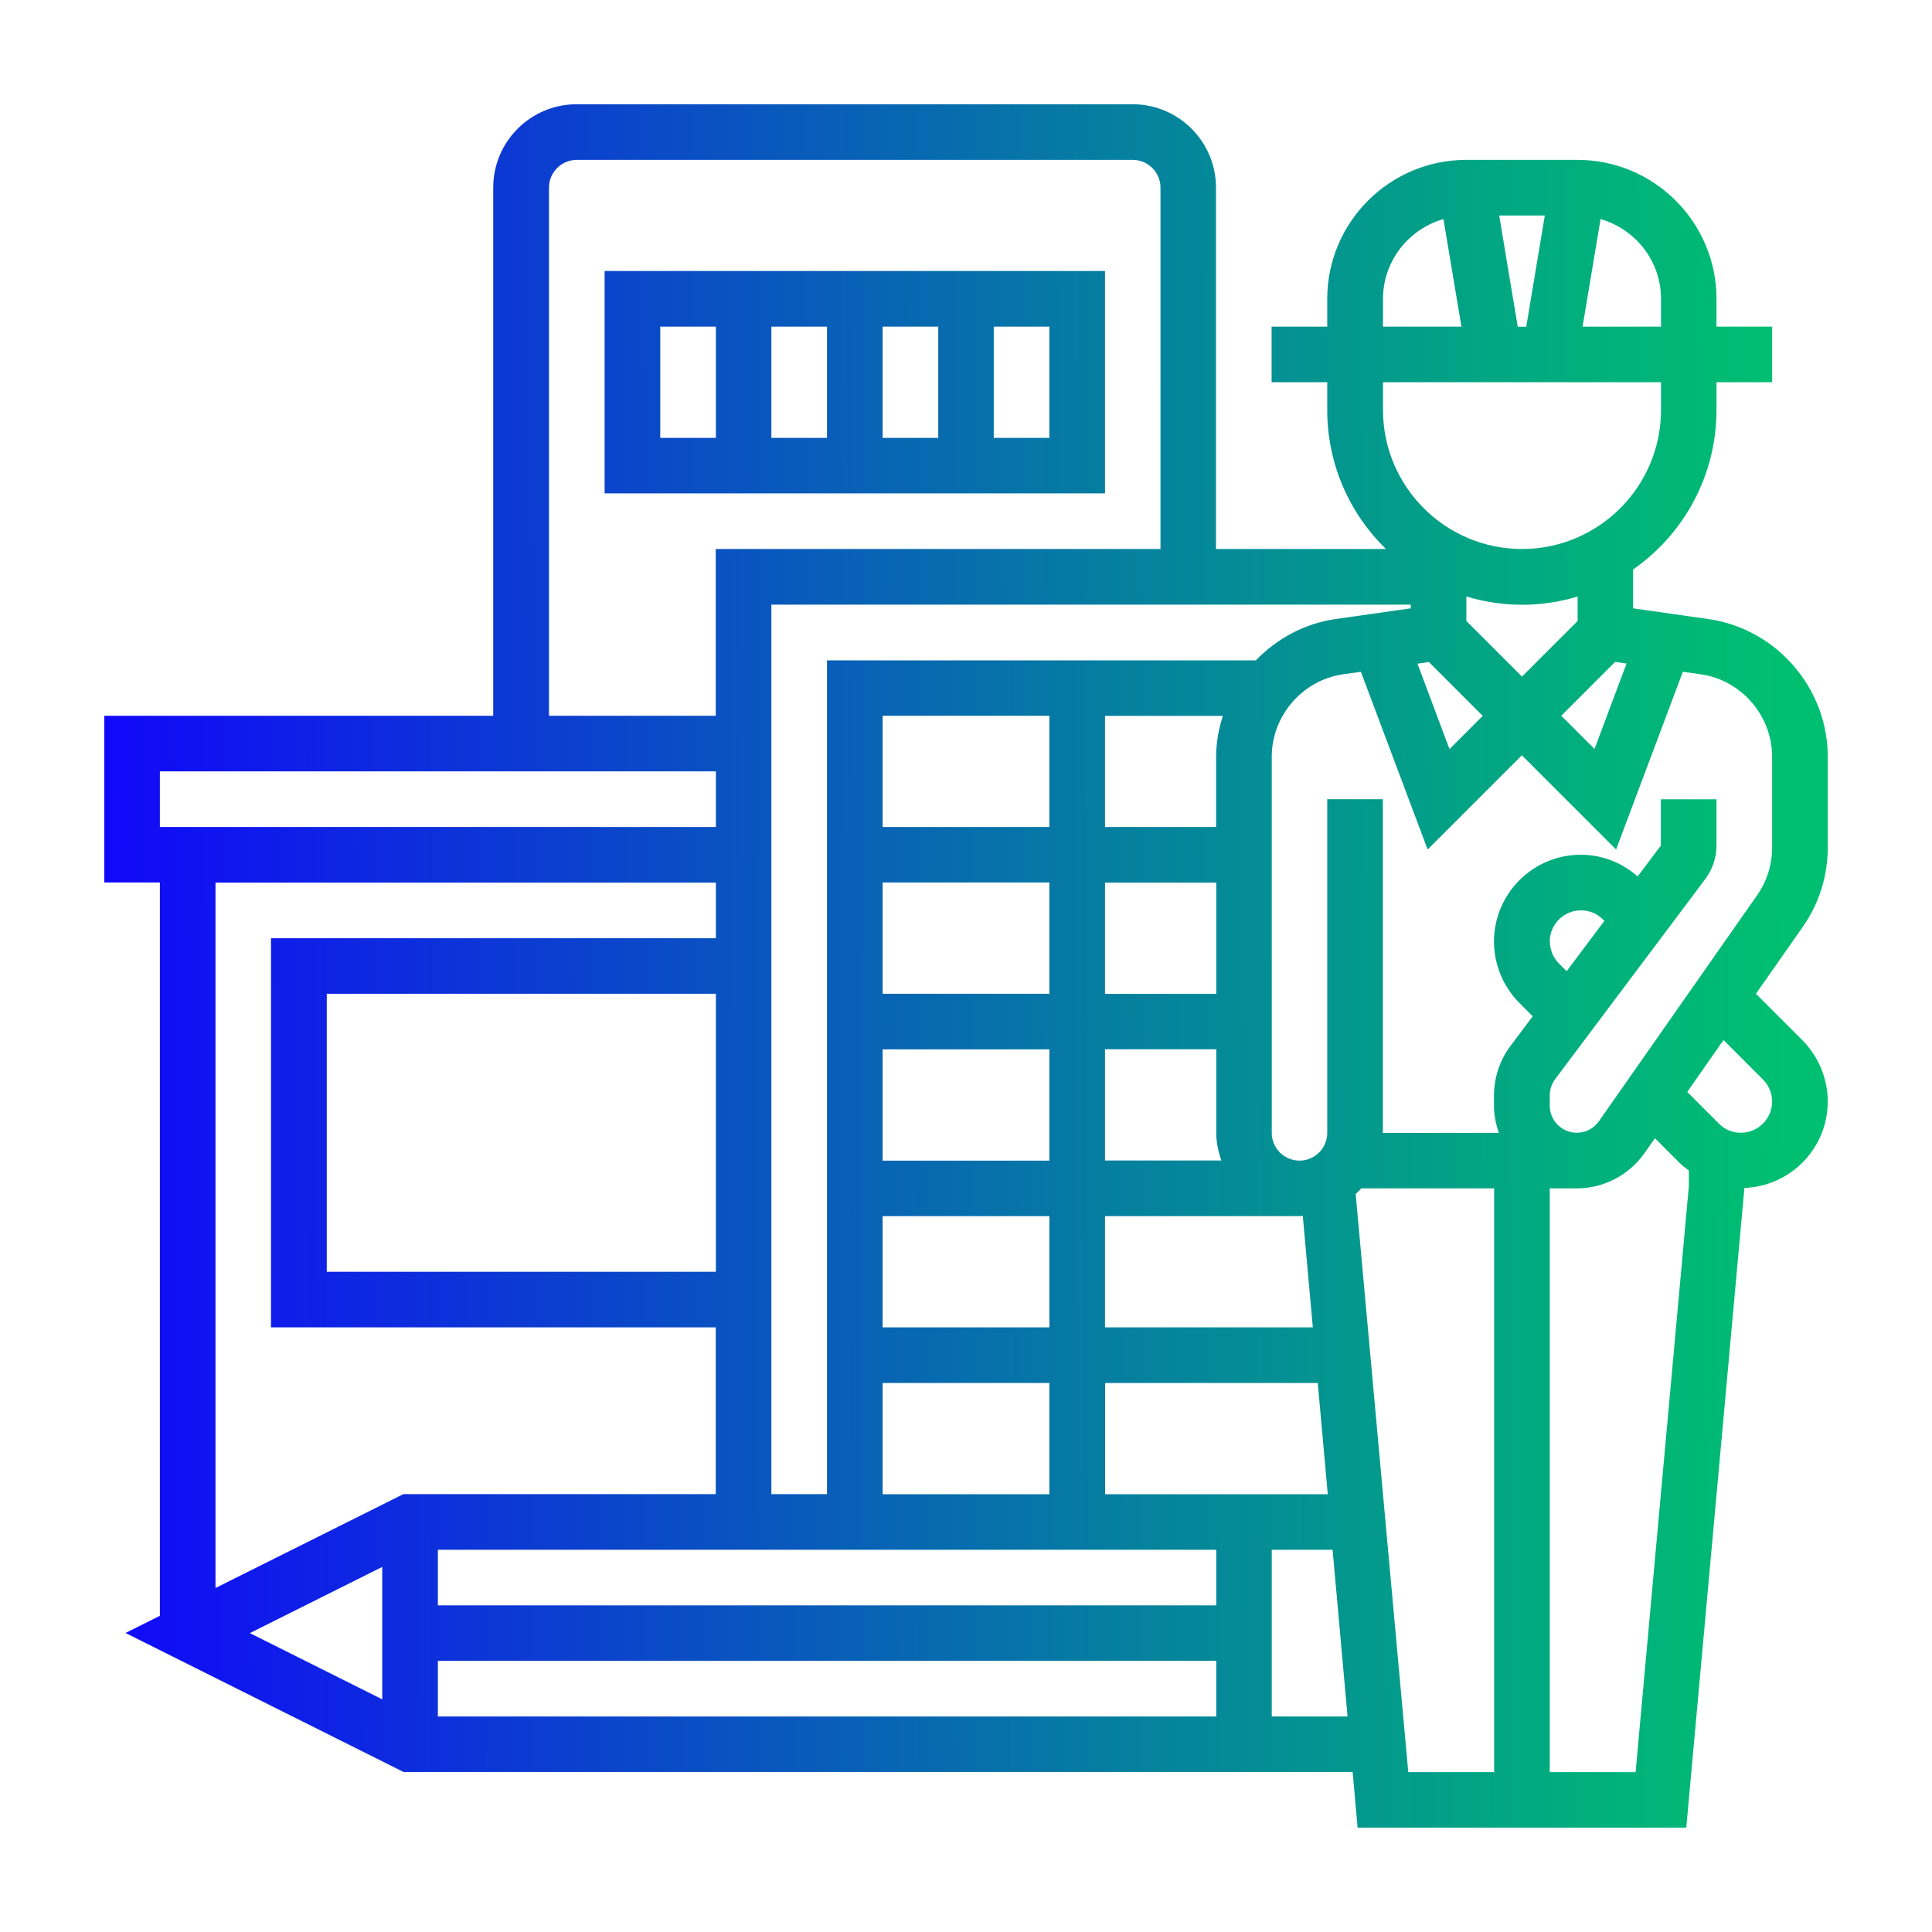
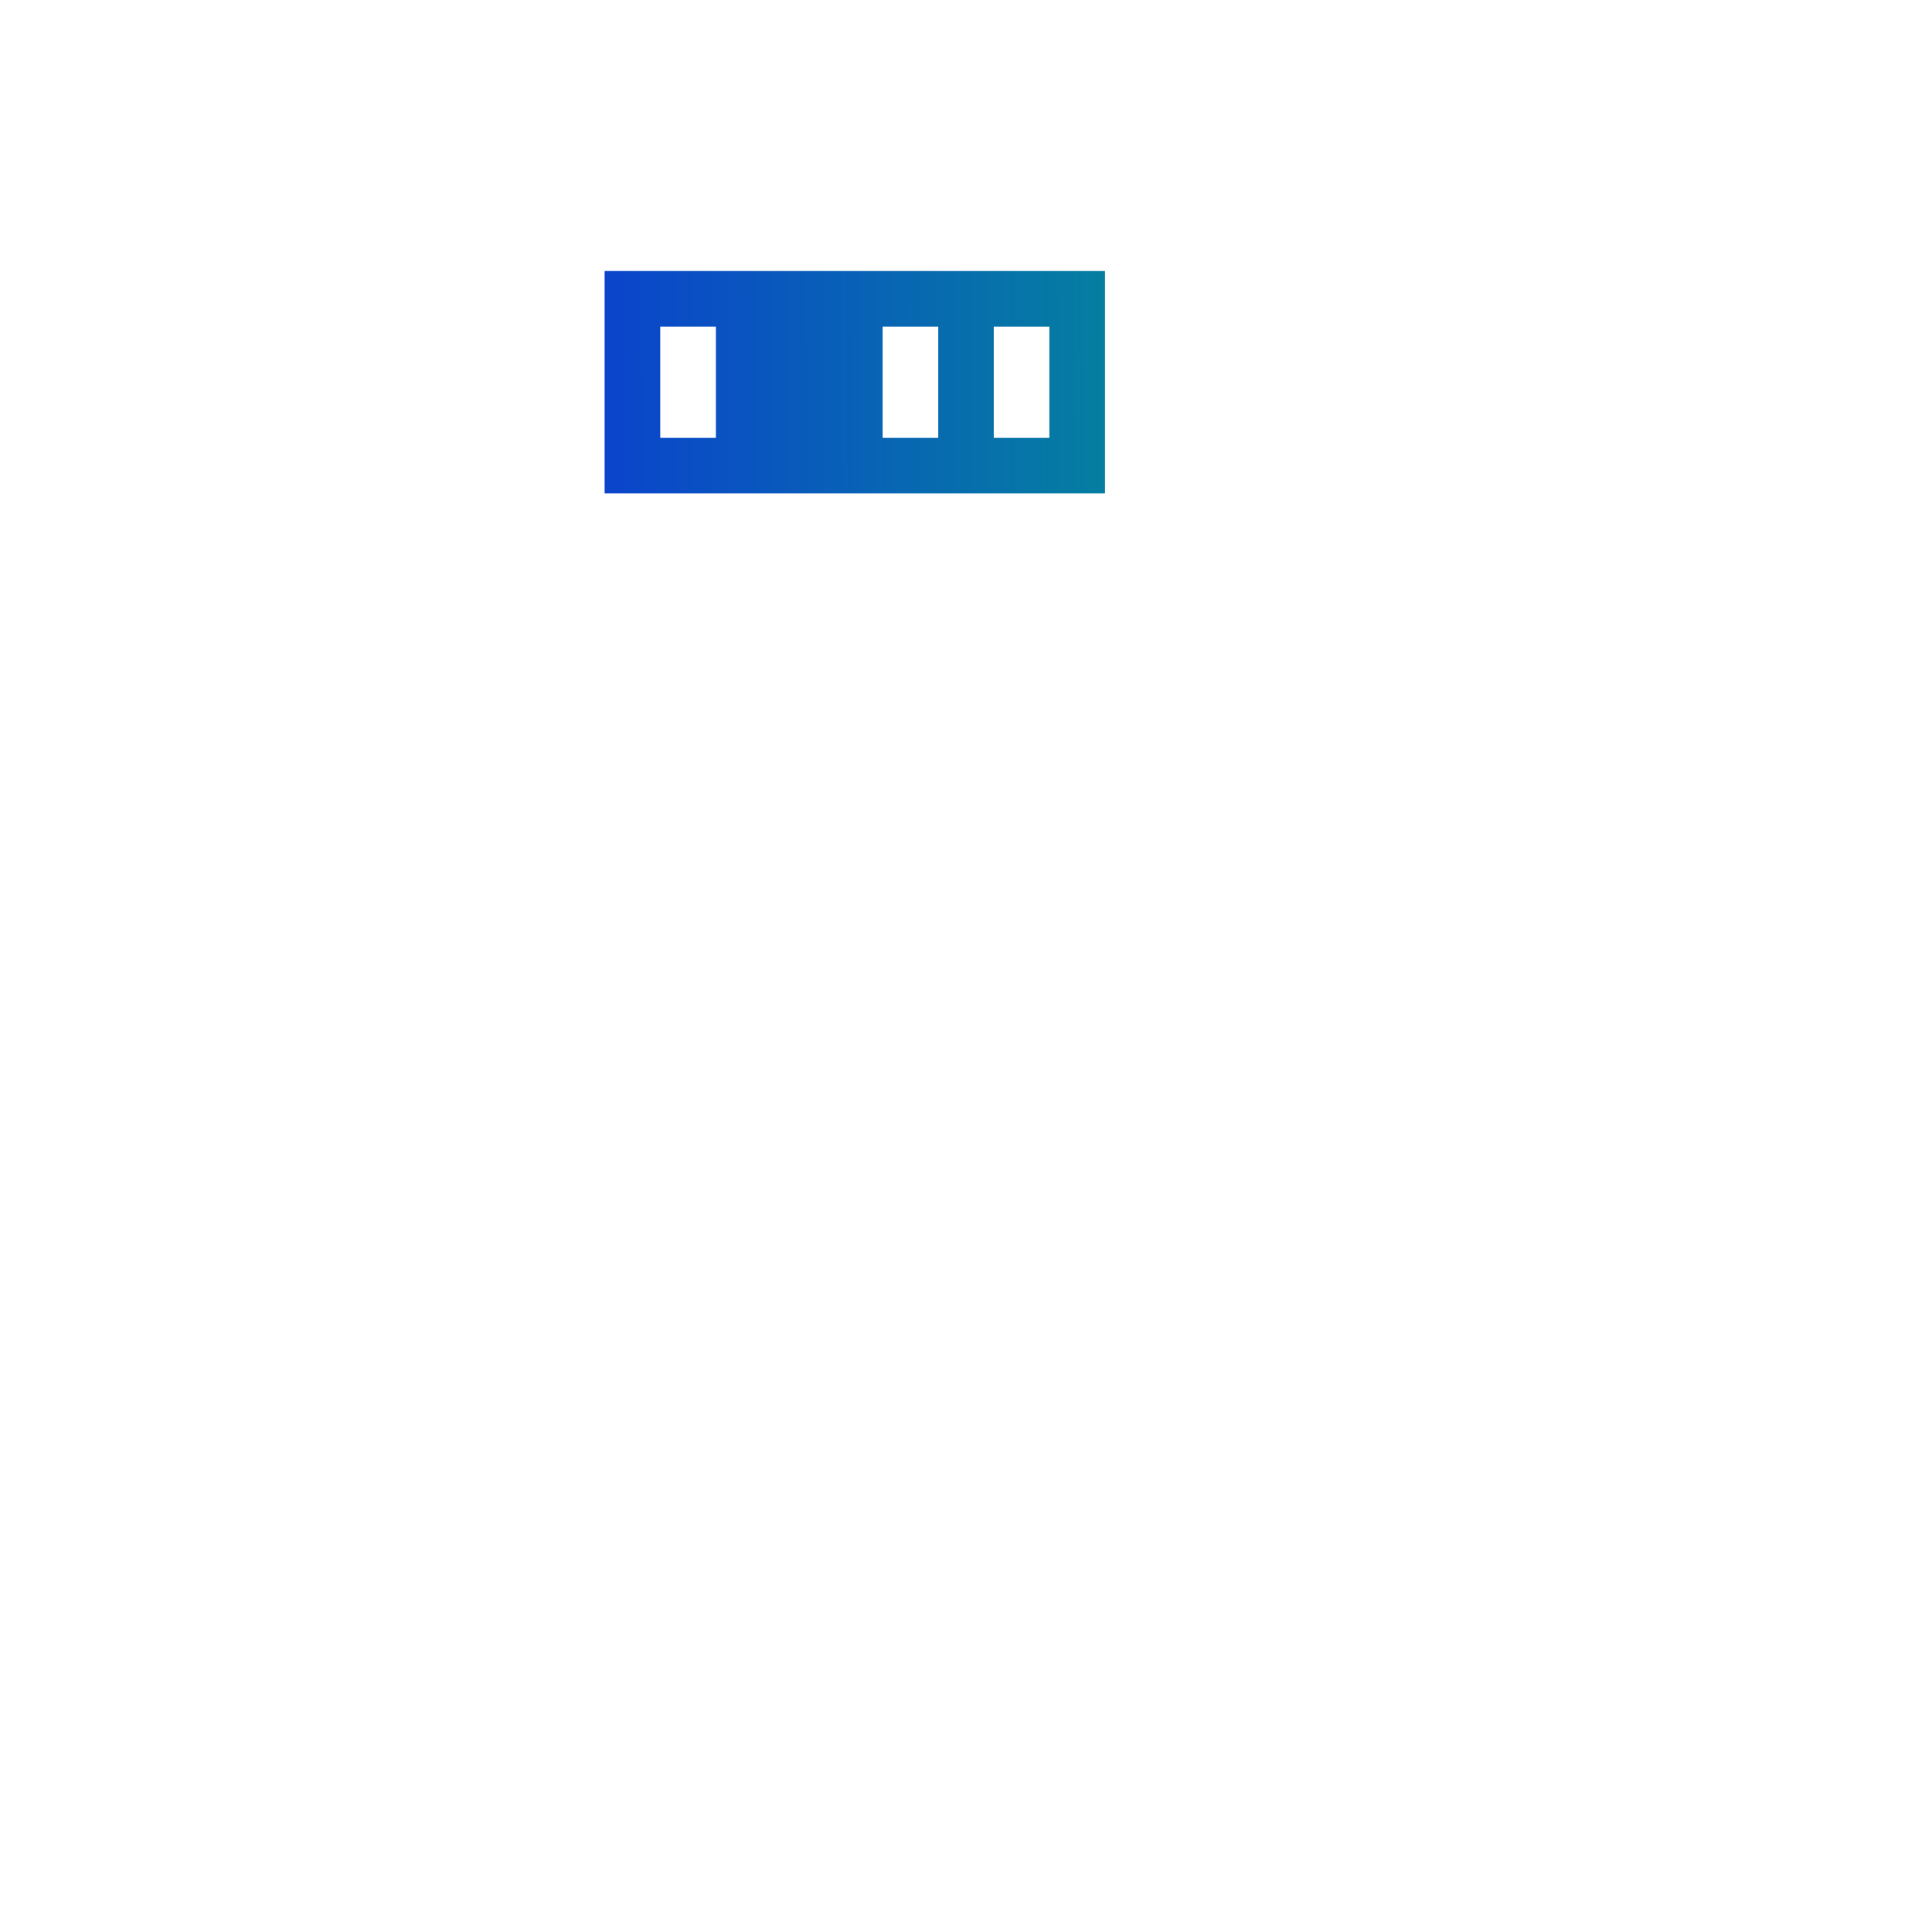
<svg xmlns="http://www.w3.org/2000/svg" xmlns:xlink="http://www.w3.org/1999/xlink" id="_レイヤー_2" data-name="レイヤー 2" viewBox="0 0 140.66 140.66">
  <defs>
    <style>
      .cls-1 {
        fill: none;
      }

      .cls-2 {
        fill: url(#_新規グラデーションスウォッチ_2-2);
      }

      .cls-3 {
        fill: url(#_新規グラデーションスウォッチ_2);
      }

      .cls-4 {
        clip-path: url(#clippath);
      }
    </style>
    <clipPath id="clippath">
      <rect class="cls-1" width="140.66" height="140.66" />
    </clipPath>
    <linearGradient id="_新規グラデーションスウォッチ_2" data-name="新規グラデーションスウォッチ 2" x1="3.17" y1="70.61" x2="131.17" y2="70.16" gradientUnits="userSpaceOnUse">
      <stop offset="0" stop-color="#1200ff" />
      <stop offset=".27" stop-color="#0c3ad3" />
      <stop offset=".62" stop-color="#05819e" />
      <stop offset=".87" stop-color="#01ae7d" />
      <stop offset=".99" stop-color="#00bf71" />
    </linearGradient>
    <linearGradient id="_新規グラデーションスウォッチ_2-2" data-name="新規グラデーションスウォッチ 2" x1="3.02" y1="28.03" x2="131.02" y2="27.59" xlink:href="#_新規グラデーションスウォッチ_2" />
  </defs>
  <g id="_レイヤー_1-2" data-name="レイヤー 1">
    <g class="cls-4">
      <g>
-         <path class="cls-3" d="M133.07,61.71v-6.62c0-5-3.74-9.31-8.69-10.02l-5.48-.78v-2.83c3.67-2.56,6.07-6.81,6.07-11.61v-2.02h4.05v-4.05h-4.05v-2.02c0-5.58-4.54-10.12-10.12-10.12h-8.1c-5.58,0-10.12,4.54-10.12,10.12v2.02h-4.05v4.05h4.05v2.02c0,3.96,1.64,7.55,4.27,10.12h-12.37V13.66c0-3.35-2.72-6.07-6.07-6.07h-40.48c-3.35,0-6.07,2.72-6.07,6.07v38.45H7.59v12.14h4.05v53.39l-2.5,1.25,20.24,10.12h69.1l.36,4.05h23.93l4.23-46.55v-.02c3.37-.13,6.07-2.89,6.07-6.29,0-1.66-.67-3.29-1.85-4.47l-3.38-3.38,3.4-4.85c1.2-1.71,1.83-3.72,1.83-5.8ZM116.53,15.95c2.53.73,4.4,3.04,4.4,5.81v2.02h-5.71l1.31-7.83ZM112.47,15.69l-1.35,8.1h-.62l-1.35-8.1h3.32ZM100.69,21.76c0-2.76,1.87-5.08,4.4-5.81l1.31,7.83h-5.71v-2.02ZM100.69,29.85v-2.02h20.24v2.02c0,5.58-4.54,10.12-10.12,10.12s-10.12-4.54-10.12-10.12ZM106.76,45.21v-1.78c1.28.38,2.64.6,4.05.6s2.76-.21,4.05-.6v1.78l-4.05,4.05-4.05-4.05ZM107.95,52.12l-2.42,2.42-2.33-6.22.83-.12,3.92,3.92ZM117.59,48.19l.83.12-2.33,6.22-2.42-2.42,3.92-3.92ZM102.71,44.02v.27l-5.48.78c-2.28.33-4.28,1.44-5.8,3.01h-31.22s0,60.7,0,60.7h-4.05V44.02h46.55ZM80.45,96.64v-8.1h14.17c.08,0,.15-.02.23-.02l.73,8.12h-15.12ZM95.94,100.69l.73,8.1h-16.21v-8.1h15.49ZM88.55,64.26v8.1h-8.1v-8.1h8.1ZM80.45,60.21v-8.09h8.58c-.3.95-.49,1.93-.49,2.97v5.12h-8.1ZM88.55,76.4v6.07c0,.71.15,1.39.37,2.02h-8.47v-8.1h8.1ZM64.26,96.64v-8.1h12.14v8.1h-12.14ZM76.4,100.69v8.1h-12.14v-8.1h12.14ZM64.26,84.5v-8.1h12.14v8.1h-12.14ZM64.26,72.35v-8.1h12.14v8.1h-12.14ZM64.26,60.21v-8.1h12.14v8.1h-12.14ZM39.97,13.66c0-1.12.91-2.02,2.02-2.02h40.48c1.12,0,2.02.91,2.02,2.02v26.31h-32.38v12.14h-12.14V13.66ZM11.64,56.16h40.48v4.05H11.64v-4.05ZM27.83,123.72l-9.64-4.82,9.64-4.82v9.64ZM15.69,115.63v-51.37h36.43v4.05H19.73v28.33h32.38v12.14h-22.74l-13.69,6.84ZM52.12,72.35v20.24h-28.33v-20.24h28.33ZM88.55,124.97H31.88v-4.05h56.67v4.05ZM88.55,116.88H31.88v-4.05h56.67v4.05ZM92.59,124.97v-12.14h4.43l1.09,12.14h-5.52ZM108.78,129.02h-6.25l-3.83-42.09c.14-.13.28-.27.41-.41h9.67v42.5ZM119.08,129.02h-6.25v-42.5h1.97c1.96,0,3.8-.96,4.93-2.57l.76-1.08,1.8,1.8c.21.21.44.38.67.55v1.12s-3.88,42.69-3.88,42.69ZM128.36,78.6c.42.42.66,1.01.66,1.6,0,1.25-1.02,2.27-2.27,2.27-.61,0-1.18-.23-1.6-.66l-2.31-2.31,2.64-3.78,2.87,2.87ZM129.02,61.71c0,1.25-.38,2.46-1.1,3.48l-11.51,16.44c-.37.53-.97.84-1.61.84-1.08,0-1.97-.88-1.97-1.97v-.75c0-.42.14-.84.39-1.18l10.94-14.58c.52-.7.81-1.56.81-2.43v-3.37h-4.05v3.37l-1.69,2.25c-1.15-1.01-2.59-1.58-4.14-1.58-3.48,0-6.32,2.83-6.32,6.32,0,1.66.67,3.29,1.85,4.47l.97.97-1.62,2.16c-.78,1.04-1.2,2.32-1.2,3.61v.75c0,.69.14,1.35.36,1.97h-8.45v-24.29h-4.05v24.29c0,1.12-.91,2.02-2.02,2.02s-2.02-.91-2.02-2.02v-27.38c0-3,2.24-5.59,5.21-6.01l1.28-.18,4.86,12.94,6.86-6.86,6.86,6.86,4.86-12.94,1.29.18c2.97.42,5.21,3.01,5.21,6.01v6.62ZM112.83,68.55c0-1.25,1.02-2.27,2.27-2.27.61,0,1.18.23,1.6.66l.11.1-2.75,3.67-.56-.56c-.42-.42-.66-1.01-.66-1.6Z" />
-         <path class="cls-2" d="M80.45,19.73h-36.43v16.19h36.43v-16.19ZM52.12,31.88h-4.05v-8.1h4.05v8.1ZM60.21,31.88h-4.05v-8.1h4.05v8.1ZM68.31,31.88h-4.05v-8.1h4.05v8.1ZM76.4,31.88h-4.05v-8.1h4.05v8.1Z" />
+         <path class="cls-2" d="M80.45,19.73h-36.43v16.19h36.43v-16.19ZM52.12,31.88h-4.05v-8.1h4.05v8.1ZM60.21,31.88h-4.05v-8.1v8.1ZM68.31,31.88h-4.05v-8.1h4.05v8.1ZM76.4,31.88h-4.05v-8.1h4.05v8.1Z" />
      </g>
    </g>
  </g>
</svg>